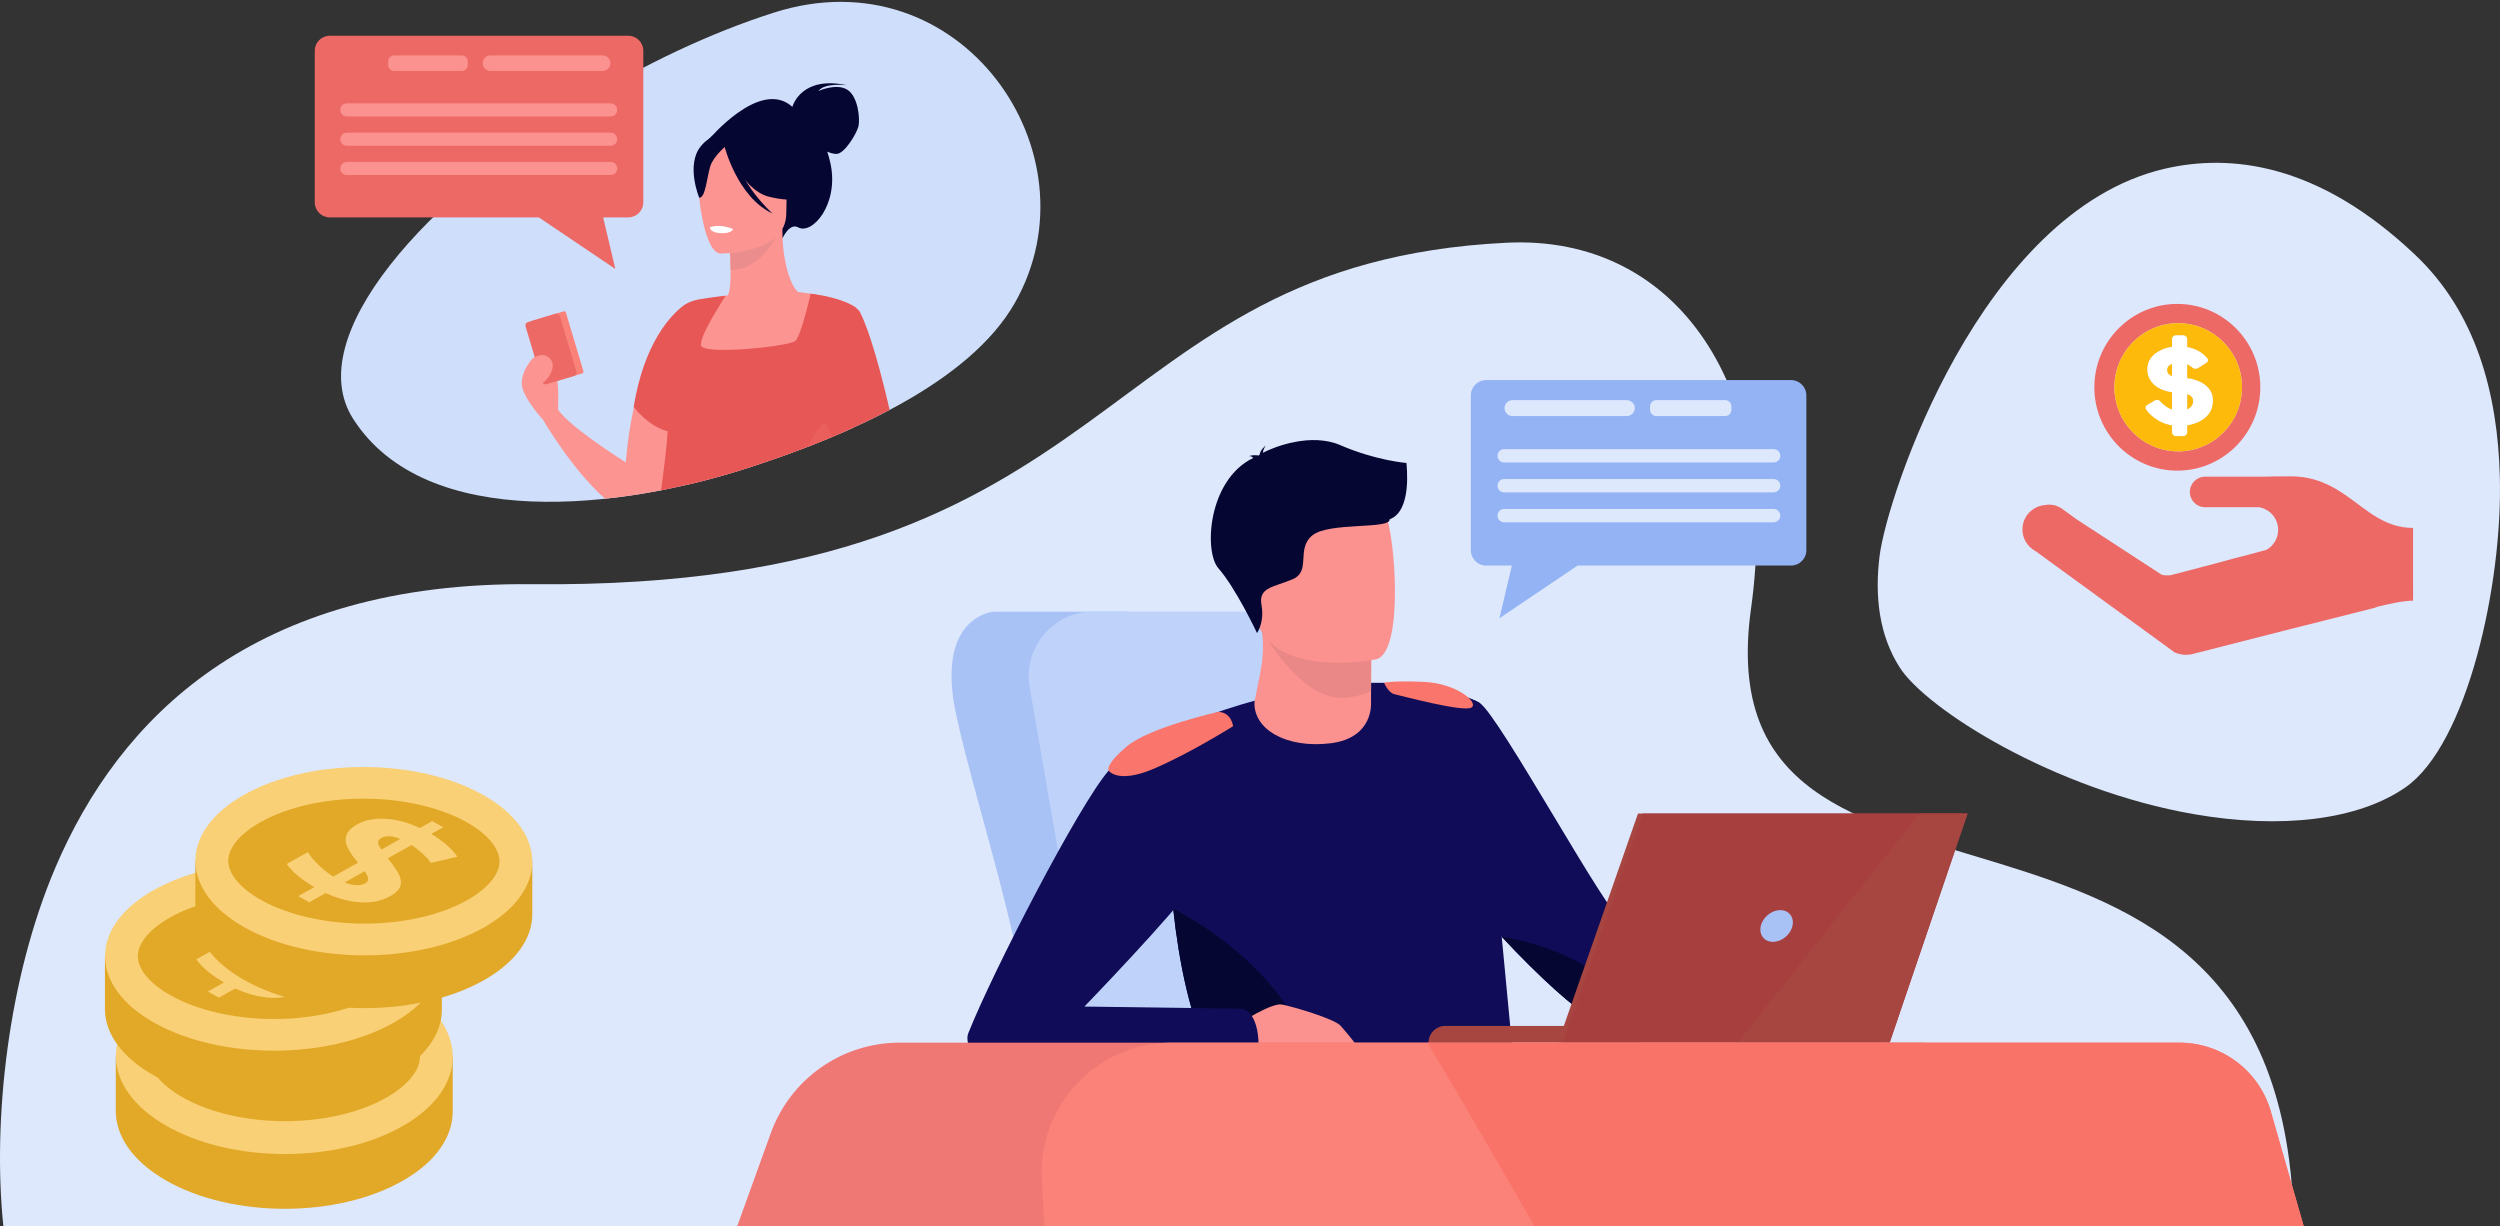
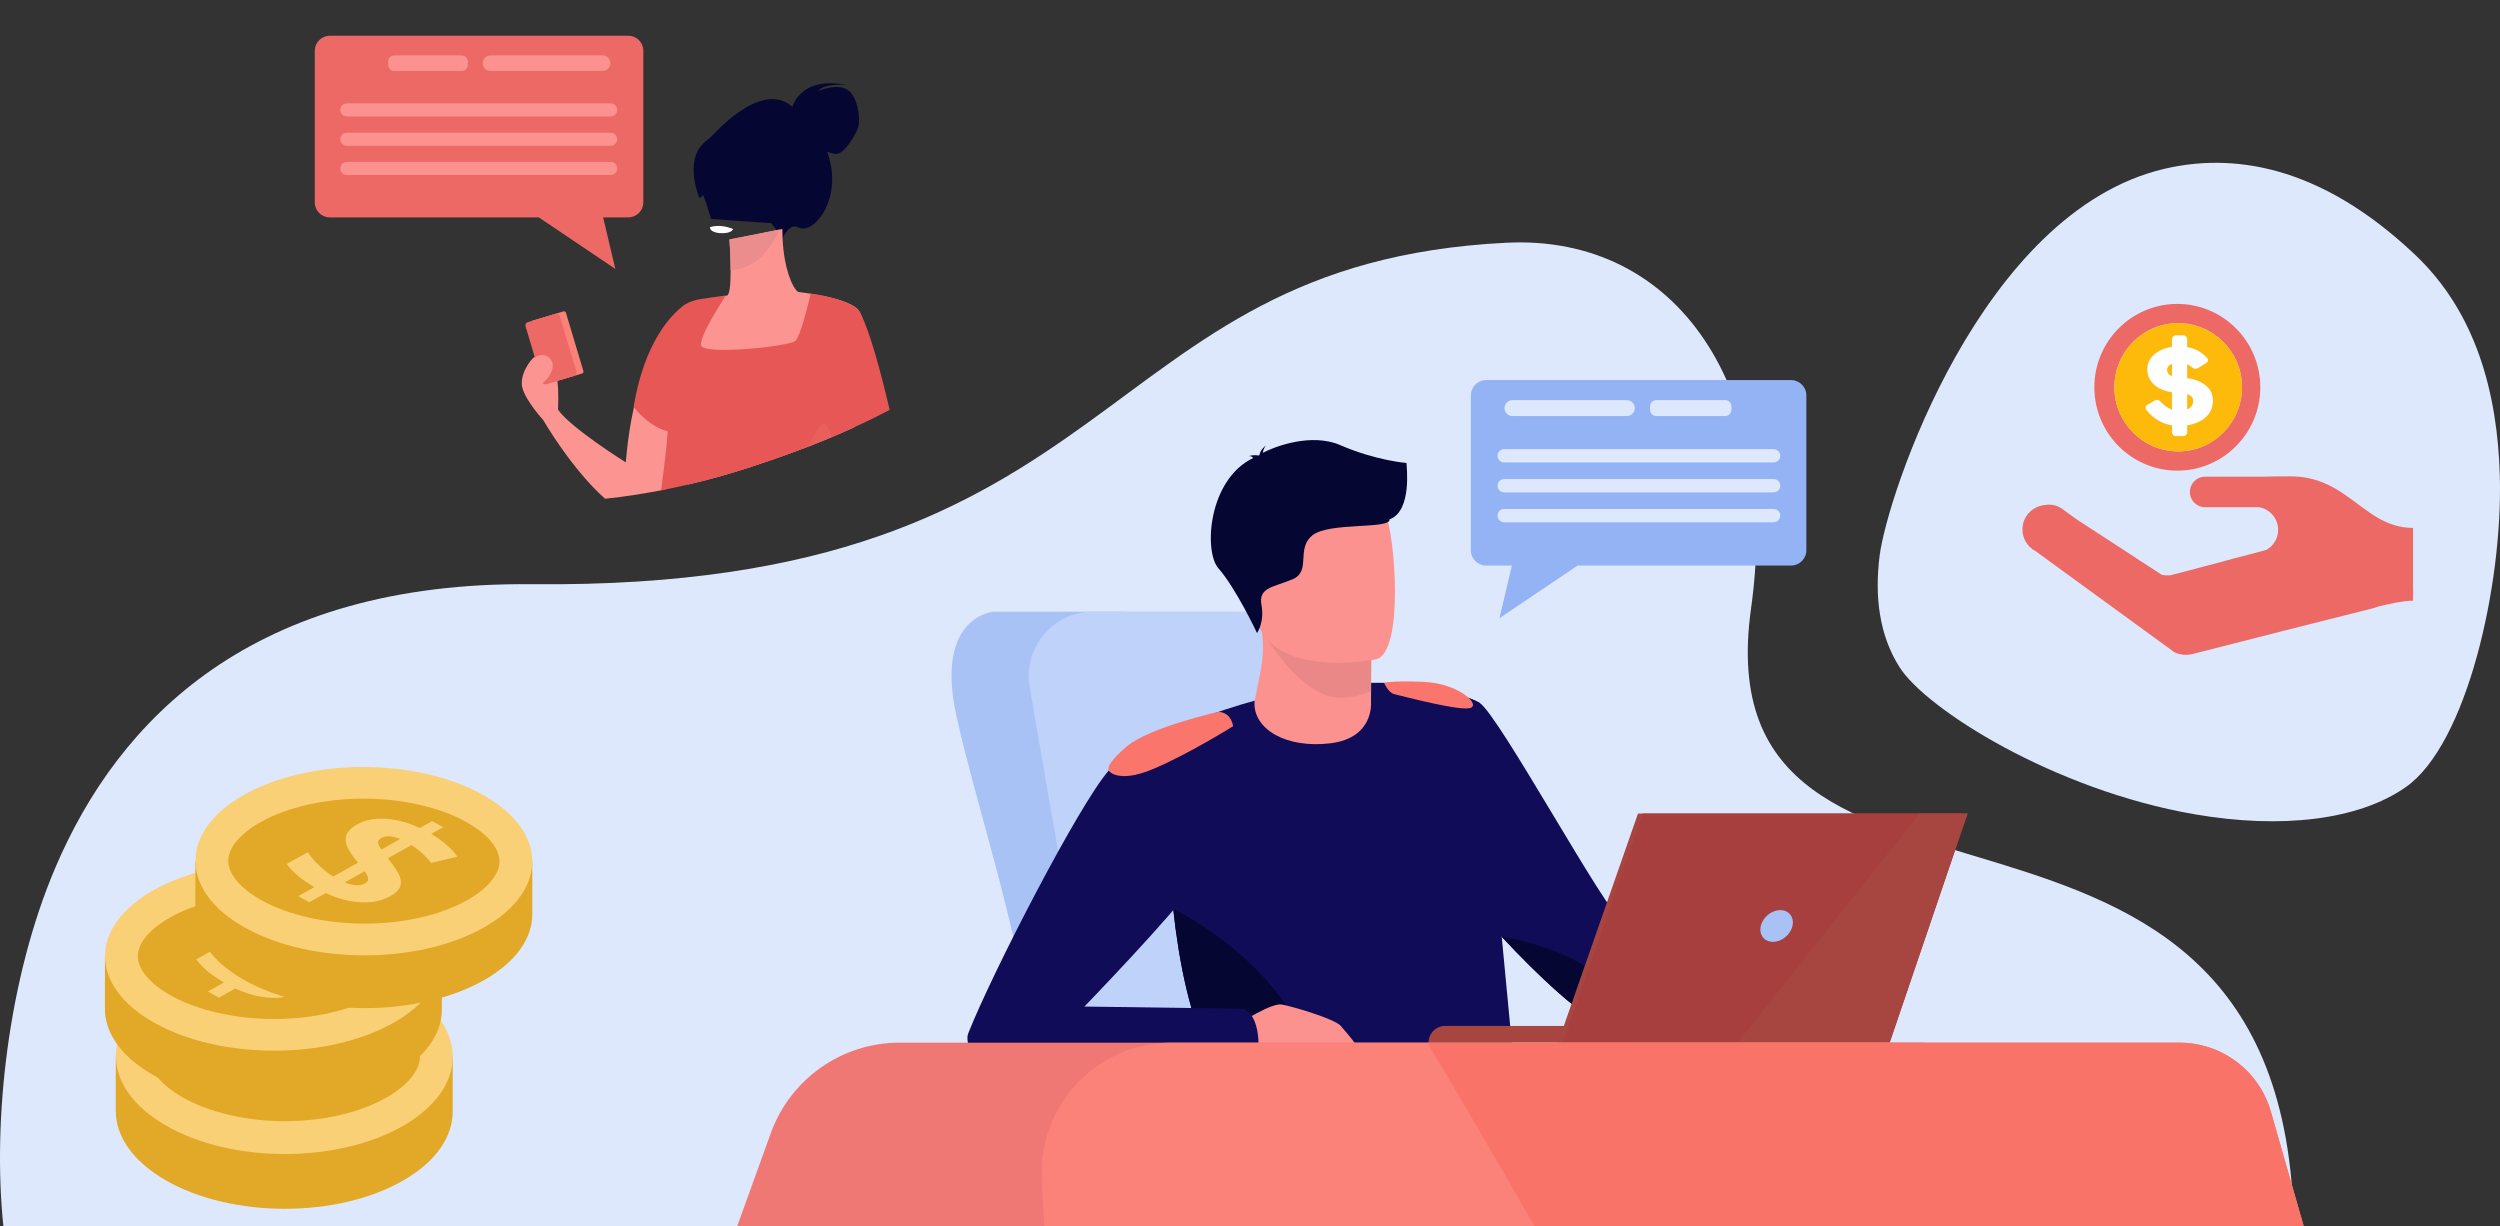
<svg xmlns="http://www.w3.org/2000/svg" width="691" height="339" viewBox="0 0 691 339" fill="none">
  <rect x="0" y="0" width="691" height="339" fill="#333333" stroke="none" />
  <path d="M664.872 217.623C651.864 226.671 630.603 229.224 606.51 225.052C567.671 218.332 532.339 195.966 525.026 184.402C519.411 175.548 518.119 164.888 519.522 153.638C521.579 137.116 547.456 58.588 598.207 46.67C616.55 42.362 640.788 45.109 667.427 70.319C684.316 86.197 690.337 108.567 690.952 131.661C691.779 161.487 681.942 205.763 664.872 217.623Z" fill="#DDE8FD" />
  <path d="M634 339H0.941C-2.138 309.565 2.261 270.35 15.316 239.773C32.789 198.81 69.77 160.706 147 161.473C312.933 163.122 300.197 72.869 416.352 67.093C463.656 64.742 492.496 107.326 483.99 168.169C469.599 271.095 631.894 196.481 634 339Z" fill="#DDE8FD" />
  <path d="M311.339 169.059H274.682C274.682 169.059 258.431 170.16 264.264 197.485C270.097 224.809 289.264 280.187 283.431 296.938H324.267L311.339 169.059Z" fill="#A9C2F6" />
  <path d="M394.147 269.055C389.294 245.199 381.482 204.959 377.339 183.519C375.717 175.12 368.375 169.055 359.832 169.055H302.173C291.103 169.055 282.71 179.044 284.604 189.966L300.572 282.125C302.182 291.419 310.732 297.857 320.096 296.823L378.624 290.367C389.054 289.219 396.243 279.349 394.147 269.055Z" fill="#BED2FA" />
  <path d="M408.933 194.256L418.5 294.971C418.5 294.971 407.633 306.591 364.612 310.573C363.539 310.678 362.448 310.779 361.333 310.865C336.64 312.863 327.476 280.962 324.27 251.188C321.532 225.796 323.133 201.949 323.133 201.949C380.777 177.647 408.933 194.256 408.933 194.256Z" fill="#100C57" />
  <path d="M502.806 274.364C494.266 278.334 443.476 281.667 438.599 280.261C436.097 279.538 425.627 270.302 415.092 258.94C415.083 258.934 415.083 258.934 415.083 258.934C405.113 248.188 395.064 235.537 391.671 226.434C384.698 207.726 390.694 191.117 390.694 191.117C390.694 191.117 403.654 191.062 408.936 194.256C414.222 197.46 444.425 253.167 448.464 254.638C452.502 256.115 500.351 258.854 505.83 261.458C505.827 261.458 511.338 270.395 502.806 274.364Z" fill="#100C57" />
  <path d="M378.963 190.994L378.951 194.142C378.951 194.142 379.823 203.989 367.712 205.448C355.604 206.91 346.418 201.638 346.735 194.04C347.816 188.153 349.009 184.109 349.082 179.241C349.11 177.431 348.984 175.511 348.643 173.345L372.113 172.84L379.027 173.96L378.963 190.994Z" fill="#FC9290" />
  <path d="M379.029 173.957L378.964 190.994C376.472 192.157 373.663 192.871 370.507 192.877C359.72 192.892 348.983 175.511 348.645 173.345L379.029 173.957Z" fill="#EA8888" />
  <path d="M380.406 182.232C380.406 182.232 350.357 188.359 346.835 169.562C343.313 150.765 337.063 138.896 356.098 134.19C375.133 129.485 380.216 135.954 382.917 141.942C385.619 147.928 388.132 180.155 380.406 182.232Z" fill="#FC9290" />
  <path d="M388.743 127.962C388.743 127.962 380.36 127.328 370.467 123.041C362.437 119.561 352.32 123.423 349.035 125.162C349.124 124.632 349.333 123.906 349.834 123.18C349.834 123.18 348.362 124.229 348.144 125.694C347.993 125.805 347.925 125.885 347.962 125.909C347.962 125.909 346.29 125.605 345.215 126.091C345.215 126.091 345.968 125.983 346.235 126.466C346.263 126.516 346.306 126.562 346.355 126.599C333.847 132.674 332.722 152.486 336.757 157.062C341.613 162.571 347.443 174.979 347.443 174.979C347.443 174.979 349.557 172.043 348.669 167.19C347.781 162.34 351.967 162.331 357.249 160.118C362.532 157.905 358.119 151.735 362.738 147.978C367.357 144.22 384.324 146.402 384.1 143.534C390.397 141.229 388.746 128.608 388.743 127.962Z" fill="#060632" />
  <path d="M364.611 310.575C363.538 310.68 362.448 310.782 361.332 310.868C336.639 312.865 327.475 280.964 324.27 251.19C327.251 252.661 367.73 273.289 364.611 310.575Z" fill="#060632" />
  <path d="M342.709 282.79C342.709 282.79 351.415 277.131 354.298 277.648C357.181 278.162 368.966 281.63 370.586 283.559C373.112 286.569 377.568 291.348 375.029 291.856C372.491 292.364 350.072 293.49 347.488 293.269C344.903 293.047 338.88 290.524 342.709 282.79Z" fill="#FC9290" />
  <path d="M333.702 198.463C333.702 198.463 315.53 202.534 306.43 212.998C298.16 222.507 274.208 268.942 267.613 285.643C266.562 288.302 269.518 294.091 271.897 295.675C277.85 299.645 290.109 302.526 320.438 297.516L347.549 293.558C347.549 293.558 349.528 281.365 343.634 278.82L299.734 278.211C299.734 278.211 324.878 252.152 329.737 244.661C334.596 237.164 333.702 198.463 333.702 198.463Z" fill="#100C57" />
  <path d="M502.808 274.363C494.268 278.333 443.478 281.666 438.6 280.26C436.099 279.537 425.629 270.301 415.094 258.939C415.613 259.007 432.187 261.371 442.399 270.209C442.399 270.209 448.152 272.772 463.807 271.338C479.461 269.901 499.566 269.375 502.808 274.363Z" fill="#060632" />
  <path d="M336.721 196.768C336.721 196.768 317.707 201.024 311.465 206.295C305.224 211.567 306.434 213.001 306.434 213.001C306.434 213.001 308.835 216.645 318.5 212.644C328.165 208.643 340.823 200.734 340.823 200.734C340.823 200.734 340.436 196.872 336.721 196.768Z" fill="#FA756C" />
  <path d="M382.562 188.738C382.562 188.738 383.709 191.505 385.442 191.88C387.175 192.256 404.41 196.906 406.672 195.579C408.933 194.253 402.612 188.855 393.528 188.467C384.44 188.086 382.562 188.738 382.562 188.738Z" fill="#FA756C" />
  <path d="M452.909 288.193H394.848C394.848 285.633 396.919 283.559 399.476 283.559H452.909V288.193Z" fill="#A74541" />
  <path d="M452.74 224.869H542.511L520.977 288.193H430.629L452.74 224.869Z" fill="#A74541" />
  <path d="M543.831 224.869L522.3 288.19H431.949L454.064 224.869H543.831Z" fill="#A83F3F" />
  <path d="M495.431 255.945C494.875 258.364 492.463 260.324 490.047 260.324C487.632 260.324 486.126 258.364 486.682 255.945C487.238 253.526 489.651 251.562 492.066 251.562C494.482 251.562 495.991 253.526 495.431 255.945Z" fill="#A9C2F6" />
  <path d="M543.832 224.869L522.301 288.19H480.27L530.611 224.869H543.832Z" fill="#A74541" />
  <path d="M564.667 339.007H203.727L213.047 313.2C218.469 298.188 232.703 288.189 248.647 288.189H530.285C542.018 288.189 552.335 295.969 555.574 307.263L564.667 339.007Z" fill="#EF7875" />
  <path d="M636.768 339.007H288.64L287.964 325.992C286.894 305.441 303.25 288.189 323.8 288.189H602.386C614.119 288.189 624.436 295.969 627.672 307.263L636.768 339.007Z" fill="#FA8279" />
  <path d="M636.773 339.007H424.18C412.37 318.484 401.611 299.979 394.512 288.189H602.393C614.127 288.189 624.443 295.969 627.679 307.263L636.773 339.007Z" fill="#FA7369" />
  <path d="M495.059 105.056H410.759C408.439 105.056 406.543 106.954 406.543 109.278V152.1C406.543 154.424 408.439 156.322 410.759 156.322H417.886L414.444 170.875L436.048 156.322H495.059C497.377 156.322 499.276 154.424 499.276 152.1V109.278C499.276 106.958 497.38 105.056 495.059 105.056Z" fill="#93B3F4" />
  <path d="M490.231 124.139H415.762C414.748 124.139 413.918 124.97 413.918 125.985C413.918 127.001 414.748 127.832 415.762 127.832H490.231C491.245 127.832 492.075 127.001 492.075 125.985C492.078 124.97 491.245 124.139 490.231 124.139Z" fill="#DDE8FD" />
  <path d="M490.231 132.405H415.762C414.748 132.405 413.918 133.236 413.918 134.252C413.918 135.267 414.748 136.098 415.762 136.098H490.231C491.245 136.098 492.075 135.267 492.075 134.252C492.078 133.236 491.245 132.405 490.231 132.405Z" fill="#DDE8FD" />
  <path d="M490.231 140.671H415.762C414.748 140.671 413.918 141.502 413.918 142.517C413.918 143.533 414.748 144.364 415.762 144.364H490.231C491.245 144.364 492.075 143.533 492.075 142.517C492.078 141.502 491.245 140.671 490.231 140.671Z" fill="#DDE8FD" />
  <path d="M418.046 114.992H449.663C450.87 114.992 451.857 114.004 451.857 112.795C451.857 111.586 450.87 110.598 449.663 110.598H418.046C416.838 110.598 415.852 111.586 415.852 112.795C415.852 114.004 416.838 114.992 418.046 114.992Z" fill="#DDE8FD" />
  <path d="M457.807 114.993H476.83C477.782 114.993 478.563 114.211 478.563 113.254V112.331C478.563 111.373 477.782 110.592 476.83 110.592H457.807C456.854 110.592 456.07 111.373 456.07 112.331V113.254C456.07 114.211 456.854 114.993 457.807 114.993Z" fill="#DDE8FD" />
-   <path d="M280.559 83.631C267.83 106.084 233.712 120.52 207.716 129.007C171.96 140.821 117.761 147.173 97.629 115.802C83.108 93.152 117.638 54.648 162.15 27.557L162.156 27.554C178.125 17.826 196.066 9.176 213.924 3.482C265.507 -12.951 303.943 42.375 280.559 83.631Z" fill="#CFDEFA" />
  <path d="M91.131 9.884H173.686C175.957 9.884 177.813 11.742 177.813 14.017V55.95C177.813 58.224 175.957 60.083 173.686 60.083H166.707L170.078 74.334L148.922 60.083H91.131C88.86 60.083 87.004 58.224 87.004 55.95V14.02C87.004 11.746 88.863 9.884 91.131 9.884Z" fill="#ED6966" />
  <path d="M95.862 32.188H168.788C169.781 32.188 170.595 31.376 170.595 30.379C170.595 29.385 169.784 28.569 168.788 28.569H95.862C94.869 28.569 94.055 29.382 94.055 30.379C94.055 31.373 94.866 32.188 95.862 32.188Z" fill="#FC9290" />
  <path d="M168.788 36.666H95.862C94.869 36.666 94.055 37.478 94.055 38.475C94.055 39.469 94.866 40.285 95.862 40.285H168.788C169.781 40.285 170.595 39.473 170.595 38.475C170.592 37.478 169.781 36.666 168.788 36.666Z" fill="#FC9290" />
  <path d="M168.788 44.76H95.862C94.869 44.76 94.055 45.572 94.055 46.569C94.055 47.563 94.866 48.379 95.862 48.379H168.788C169.781 48.379 170.595 47.566 170.595 46.569C170.592 45.575 169.781 44.76 168.788 44.76Z" fill="#FC9290" />
  <path d="M135.593 19.614H166.552C167.735 19.614 168.703 18.645 168.703 17.46C168.703 16.275 167.735 15.306 166.552 15.306H135.593C134.409 15.306 133.441 16.275 133.441 17.46C133.441 18.645 134.409 19.614 135.593 19.614Z" fill="#FC9290" />
  <path d="M108.985 19.615H127.614C128.548 19.615 129.314 18.849 129.314 17.913V17.011C129.314 16.076 128.548 15.31 127.614 15.31H108.985C108.05 15.31 107.285 16.076 107.285 17.011V17.913C107.285 18.849 108.05 19.615 108.985 19.615Z" fill="#FC9290" />
  <path d="M234.174 24.784C231.113 22.907 226.223 25.151 226.223 25.151C227.914 22.772 234.082 23.55 234.082 23.55C221.795 20.931 219.229 28.797 219.017 29.536C210.105 21.482 195.836 38.651 195.836 38.651L216.312 65.831C216.312 65.831 218.181 61.507 220.649 62.858C224.496 64.963 231.936 56.445 229.558 45.243C229.3 44.031 228.992 42.926 228.648 41.91C229.447 42.261 230.354 42.544 231.202 42.544C233.439 42.544 236.823 36.823 237.281 34.903C237.739 32.977 237.235 26.662 234.174 24.784Z" fill="#060632" />
  <path d="M236.018 118.145C236.949 103.198 229.706 87.01 223.79 82.376C222.859 81.644 221.959 81.173 221.12 81C220.944 80.954 220.763 80.853 220.569 80.699C218.904 79.357 216.66 74.011 216.298 65.813C216.261 65.001 216.246 64.164 216.246 63.299C216.246 63.299 216.249 63.299 216.246 63.296L215.425 63.459L214.641 63.613H214.638L201.623 66.195C201.697 67.13 201.946 71.482 201.946 74.642C201.955 78.058 201.749 81.293 200.975 81.702C200.953 81.705 200.76 81.72 200.557 81.739C200.099 81.785 199.42 81.856 199.374 81.865C199.374 81.865 194.352 88.86 190.658 97.926C190.658 97.929 190.658 97.932 190.658 97.935L190.655 97.938C188.778 102.558 187.25 107.709 186.921 112.735C186.719 115.855 187.004 118.606 187.499 121.278V121.281C188.231 125.226 189.466 129.365 190.2 133.932C196.341 132.495 202.241 130.818 207.708 129.011C216.593 126.109 226.421 122.515 236.018 118.145Z" fill="#FC9492" />
  <path d="M201.621 66.191C201.621 66.191 201.935 70.539 201.944 74.635C209.667 74.417 213.748 67.364 215.42 63.452L201.621 66.191Z" fill="#EB8D8D" />
  <path d="M216.851 61.95C216.851 61.95 220.899 55.546 221.87 50.071C222.564 46.163 220.576 31.674 206.034 33.761C206.034 33.761 201.811 34.176 197.841 36.863C194.684 38.999 190.127 43.609 195.222 56.251L196.547 60.522L216.851 61.95Z" fill="#060632" />
-   <path d="M199.046 70.069C199.046 70.069 217.316 70.37 217.328 58.975C217.341 47.579 219.707 39.941 208.044 39.267C196.379 38.593 194.107 42.938 193.179 46.742C192.251 50.546 194.295 69.696 199.046 70.069Z" fill="#FC9492" />
  <path d="M199.723 38.987C199.723 38.987 204.726 52.359 212.403 54.334C220.079 56.31 223.411 54.251 223.411 54.251C223.411 54.251 217.522 49.568 216.299 41.391C216.299 41.391 203.497 32.623 199.723 38.987Z" fill="#060632" />
  <path d="M200.963 40.073C200.963 40.073 197.226 43.058 196.316 45.96C195.406 48.862 194.995 54.835 193.255 54.632C193.255 54.632 189.487 45.545 193.722 40.402C198.212 34.952 200.963 40.073 200.963 40.073Z" fill="#060632" />
  <path d="M244.752 113.661C241.713 115.181 238.726 116.609 235.797 117.954C234.089 118.738 232.401 119.495 230.736 120.222C230.518 120.317 230.299 120.409 230.084 120.505C227.954 112.805 226.163 106.487 226.163 106.487L224.814 100.631L222.091 88.826V88.823L220.207 80.655C220.207 80.655 220.336 80.668 220.576 80.698C221.175 80.766 222.466 80.923 224.076 81.178C227.011 81.646 231.028 82.44 233.963 83.625C233.984 83.634 234.006 83.643 234.03 83.656C234.082 83.674 234.135 83.699 234.187 83.72C235.668 84.342 236.848 85.065 237.429 85.899C237.432 85.902 237.435 85.905 237.435 85.905C237.435 85.908 237.438 85.912 237.441 85.912C237.444 85.912 237.444 85.915 237.444 85.918C237.524 86.038 237.595 86.161 237.653 86.287C240.121 91.728 242.592 102.594 244.752 113.661Z" fill="#FC9492" />
  <path d="M200.27 40.526C200.27 40.526 203.834 54.528 213.521 59.012C213.521 59.012 203.834 50.41 203.011 41.166C202.187 31.924 200.27 40.526 200.27 40.526Z" fill="#060632" />
  <path d="M175.214 112.537C174.943 113.749 174.688 115.011 174.452 116.325C173.825 119.778 173.318 123.597 172.967 127.801C172.967 127.801 157.641 118.218 154.236 113.229C154.236 112.817 154.488 108.336 154.058 105.286C153.898 104.166 153.646 103.237 153.256 102.775C153.069 102.557 152.863 102.326 152.635 102.089C152.632 102.086 152.635 102.086 152.635 102.086C151.891 101.316 150.97 100.495 150.115 99.855C149.221 99.181 148.407 98.701 147.964 98.691C147.942 98.688 147.924 98.688 147.903 98.691C147.872 98.695 147.841 98.701 147.807 98.713C146.75 99.067 143.357 103.738 144.418 107.342C145.512 111.063 150.143 116.097 150.143 116.097C150.143 116.097 157.921 129.595 167.245 137.855C172.838 137.264 178.419 136.39 183.865 135.3C185.266 131.481 186.538 126.336 187.5 121.274V121.27C188.988 113.448 189.999 104.874 190.656 97.931L190.66 97.928V97.916C191.004 94.257 191.256 91.053 191.422 88.65C191.56 86.696 191.643 85.274 191.68 84.566C191.701 84.237 191.711 84.064 191.711 84.064C191.711 84.064 191.474 84.157 191.053 84.397C188.588 85.797 179.774 92.078 175.214 112.537Z" fill="#FC9492" />
  <path d="M207.714 129.007C219.681 125.099 233.369 119.932 245.898 113.3C243.473 102.812 240.376 91.414 237.693 86.302C237.625 86.17 237.536 86.04 237.435 85.914C237.435 85.911 237.435 85.908 237.432 85.908C237.428 85.905 237.425 85.902 237.425 85.902C237.422 85.899 237.419 85.896 237.419 85.896C237.21 85.637 236.937 85.394 236.608 85.157C236.636 85.123 236.651 85.102 236.651 85.102C235.895 84.551 234.991 84.068 234.023 83.652C234.002 83.64 233.98 83.634 233.956 83.622C229.65 81.778 224.072 81.169 224.072 81.169C224.072 81.169 224.072 81.172 224.069 81.175C224.054 81.243 223.956 81.686 223.79 82.372C223.439 83.843 222.797 86.422 222.081 88.819V88.823C221.331 91.324 220.498 93.626 219.825 94.242C218.178 95.75 194.327 98.221 193.777 95.479C193.255 92.857 200.056 82.634 200.557 81.732C198.577 81.917 194.902 82.449 193.375 82.711C190.664 83.175 189.008 84.339 188.851 84.517C185.642 86.951 178.092 94.43 175.145 112.451C175.145 112.451 175.166 112.482 175.209 112.54C175.735 113.223 179.284 117.692 184.134 119.086C184.272 119.129 184.41 119.163 184.551 119.197C184.29 123.579 183.482 129.829 182.717 135.528C191.552 133.814 200.056 131.537 207.714 129.007Z" fill="#E75755" />
  <path d="M160.896 103.231L152.439 105.77C152.159 105.853 151.861 105.696 151.778 105.413L146.944 89.263C146.861 88.983 147.018 88.684 147.301 88.601L155.758 86.062C156.038 85.979 156.333 86.136 156.419 86.419L161.253 102.57C161.336 102.853 161.176 103.148 160.896 103.231Z" fill="#FA8279" />
  <path d="M158.698 103.893L151.028 106.195C150.53 106.346 150.004 106.062 149.857 105.564L145.259 90.201C145.109 89.703 145.391 89.177 145.889 89.029L153.56 86.727C154.058 86.576 154.583 86.859 154.731 87.358L159.328 102.72C159.479 103.219 159.196 103.742 158.698 103.893Z" fill="#ED6966" />
  <path opacity="0.4" d="M229.98 120.782C229.177 118.671 228.243 116.889 227.622 117.03C227.038 117.166 225.096 119.877 223.391 123.438C225.576 122.591 227.779 121.708 229.98 120.782Z" fill="#ED6966" />
  <path d="M147.174 99.246C147.174 99.246 149.844 96.821 152.023 99.114C154.202 101.406 151.199 105.505 148.999 106.481C146.802 107.457 146.07 108.011 146.07 108.011L147.174 99.246Z" fill="#FC9492" />
  <path d="M202.619 63.304C202.619 63.304 202.302 64.646 198.965 64.439C198.965 64.439 196.165 64.267 196.248 62.79C196.251 62.79 198.965 61.741 202.619 63.304Z" fill="white" />
  <g clip-path="url(#clip0_259_241)">
    <path d="M578.875 107.044C578.875 119.749 589.166 130.087 601.81 130.087C614.458 130.087 624.749 119.749 624.749 107.044C624.749 94.335 614.458 84 601.81 84C589.166 84 578.875 94.335 578.875 107.044ZM619.692 107.044C619.692 116.828 611.795 124.761 602.055 124.761C592.314 124.761 584.42 116.828 584.42 107.044C584.42 97.26 592.314 89.326 602.055 89.326C611.796 89.326 619.692 97.26 619.692 107.044Z" fill="#ED6966" />
    <path d="M601.43 120.559H603.451C604.06 120.559 604.548 120.067 604.548 119.455V117.57C606.165 117.328 607.574 116.819 608.771 116.032C610.653 114.782 611.617 113.063 611.659 110.865C611.687 109.494 611.308 108.328 610.523 107.373C609.249 105.844 607.255 104.886 604.548 104.508V100.689C605.028 100.914 605.486 101.216 605.926 101.598C606.199 101.826 606.513 101.942 606.87 101.942C607.159 101.946 607.561 101.742 607.561 101.742L607.567 101.739L609.83 100.313C610.139 100.117 610.296 99.866 610.302 99.562C610.305 99.316 610.206 99.103 610.005 98.918C608.596 97.307 606.774 96.306 604.548 95.918V93.769C604.548 93.159 604.06 92.66 603.451 92.66H601.43C600.822 92.66 600.329 93.159 600.329 93.769V95.859C599.284 96.005 598.342 96.272 597.5 96.657C594.786 97.897 593.454 99.761 593.501 102.226C593.522 103.438 593.885 104.514 594.587 105.447C595.767 107.037 597.681 108.034 600.329 108.444V113.211C599.185 112.804 598.104 112.049 597.085 110.941C596.861 110.649 596.564 110.503 596.194 110.503C595.989 110.503 595.591 110.68 595.591 110.68L595.585 110.683L593.524 111.897C593.173 112.1 593 112.374 593.008 112.709C593.015 112.928 593.091 113.122 593.25 113.299C593.785 114.05 594.504 114.77 595.403 115.458C596.861 116.583 598.506 117.285 600.329 117.577V119.458C600.329 120.065 600.822 120.559 601.43 120.559ZM604.55 108.956C605.642 109.3 606.193 109.938 606.188 110.877C606.179 111.749 605.783 112.423 604.996 112.904C604.855 112.992 604.705 113.068 604.55 113.138V108.956ZM598.999 102.237C598.995 101.553 599.386 101.022 600.176 100.645L600.331 100.584V103.966C599.449 103.627 599.004 103.053 598.999 102.237Z" fill="white" />
    <path d="M599 102.238C599.007 103.053 599.451 103.627 600.331 103.968V100.586L600.176 100.647C599.385 101.022 598.997 101.554 599 102.238Z" fill="#FEBA0B" />
    <path d="M604.551 113.139C604.706 113.068 604.858 112.993 604.997 112.904C605.784 112.424 606.18 111.749 606.188 110.877C606.195 109.937 605.643 109.299 604.551 108.956V113.139Z" fill="#FEBA0B" />
    <path d="M584.422 107.044C584.422 116.828 592.316 124.762 602.057 124.762C611.797 124.762 619.694 116.828 619.694 107.044C619.694 97.26 611.797 89.326 602.057 89.326C592.316 89.326 584.422 97.26 584.422 107.044ZM604.552 93.766V95.915C606.778 96.304 608.598 97.304 610.009 98.915C610.21 99.1 610.309 99.314 610.306 99.56C610.299 99.863 610.143 100.112 609.834 100.311L607.571 101.736L607.564 101.739C607.564 101.739 607.164 101.943 606.874 101.94C606.516 101.94 606.203 101.825 605.93 101.595C605.491 101.213 605.032 100.911 604.552 100.686V104.505C607.258 104.885 609.251 105.842 610.526 107.37C611.313 108.325 611.692 109.493 611.663 110.862C611.62 113.06 610.655 114.781 608.774 116.029C607.578 116.816 606.168 117.323 604.552 117.568V119.452C604.552 120.062 604.064 120.556 603.455 120.556H601.434C600.826 120.556 600.333 120.064 600.333 119.452V117.571C598.508 117.279 596.865 116.577 595.407 115.452C594.507 114.765 593.789 114.044 593.253 113.293C593.095 113.116 593.017 112.923 593.012 112.703C593.005 112.368 593.177 112.094 593.528 111.891L595.588 110.677L595.595 110.674C595.595 110.674 595.993 110.497 596.197 110.497C596.568 110.497 596.865 110.643 597.089 110.935C598.108 112.043 599.19 112.798 600.333 113.205V108.438C597.685 108.028 595.769 107.031 594.591 105.441C593.889 104.508 593.526 103.432 593.505 102.22C593.458 99.755 594.79 97.891 597.503 96.651C598.346 96.266 599.288 95.999 600.333 95.853V93.766C600.333 93.156 600.826 92.657 601.434 92.657H603.455C604.062 92.657 604.552 93.156 604.552 93.766Z" fill="#FEBA0B" />
    <path d="M666.971 146.012L667.002 145.917C659.2 145.917 654.426 141.139 648.687 137.114C644.519 134.192 639.842 131.663 633.114 131.663C630.09 131.663 627.525 131.689 625.348 131.755H609.481C607.161 131.755 605.277 133.646 605.277 135.977C605.277 138.309 607.16 140.196 609.481 140.196H618.47H624.377C627.385 140.691 629.679 143.302 629.679 146.46C629.679 148.854 628.351 150.916 626.402 151.995C625.926 152.123 623.652 152.732 620.607 153.54C618.648 154.015 616.785 154.516 615.039 155.02L614.665 155.12C608.123 156.859 601.079 158.722 599.802 159.024C598.955 159.07 598.184 159.032 597.5 158.863L574.036 143.584L569.784 140.496V140.502C569.582 140.366 569.368 140.25 569.146 140.14C568.834 139.979 568.511 139.836 568.168 139.733C567.898 139.651 567.621 139.594 567.335 139.551C567.036 139.505 566.729 139.476 566.419 139.476C565.998 139.476 565.59 139.518 565.196 139.6C561.73 139.899 559 142.787 559 146.346C559 148.231 559.777 149.914 561.016 151.139L561.01 151.146L561.044 151.17C561.534 151.651 562.092 152.068 562.708 152.384L564.324 153.567L601.105 180.352V180.345C601.257 180.403 601.407 180.46 601.559 180.521C602.389 180.809 603.259 180.998 604.186 180.998C604.728 180.998 605.254 180.941 605.762 180.839L605.947 180.79C618.408 177.604 644.156 171.029 656.206 168.043C656.505 167.934 656.784 167.83 657.078 167.722C660.152 166.946 664.342 166.026 666.972 166.026V164.256L667.003 164.253L666.972 161.824V146.543V146.012H666.971Z" fill="#ED6966" />
  </g>
  <path d="M125.129 307.121V291.983H117.003C115.375 290.596 113.503 289.261 111.372 288.03C93.128 277.487 63.655 277.487 45.532 288.03C43.418 289.261 41.564 290.596 39.953 291.983H32V307.121C32.035 314.022 36.626 320.924 45.74 326.195C63.985 336.738 93.457 336.755 111.58 326.212C120.677 320.941 125.181 314.04 125.129 307.121Z" fill="#E2A827" />
  <path d="M111.389 272.909C129.633 283.452 129.737 300.549 111.614 311.074C93.473 321.617 64.018 321.617 45.774 311.057C27.546 300.514 27.425 283.434 45.566 272.892C63.672 262.367 93.144 262.367 111.389 272.909Z" fill="#F9D075" />
  <path d="M78.748 309.895C68.04 309.895 57.662 307.45 50.298 303.202C44.459 299.821 41.098 295.711 41.098 291.897C41.098 288.151 44.372 284.076 50.107 280.747C57.402 276.499 67.711 274.071 78.419 274.071C89.126 274.071 99.488 276.499 106.851 280.747C112.708 284.128 116.069 288.255 116.069 292.07C116.069 295.815 112.794 299.873 107.059 303.22C99.765 307.468 89.438 309.895 78.748 309.895Z" fill="#E2A827" />
  <path d="M88.522 299.508C88.124 300.427 87.275 301.225 85.975 301.988C83.619 303.358 80.899 303.982 77.797 303.809C74.661 303.653 71.404 302.751 68.025 301.156L63.503 303.774L60.454 302.023L64.907 299.422C61.355 297.289 58.808 295.069 57.266 292.798L63.122 289.399C63.78 290.526 64.733 291.758 66.119 293.093C67.454 294.41 68.753 295.52 70.139 296.387L77.018 292.399L76.047 291.203C74.263 288.827 73.431 286.885 73.587 285.411C73.708 283.903 74.765 282.585 76.74 281.44C78.889 280.192 81.471 279.637 84.572 279.828C87.604 280.001 90.827 280.868 94.102 282.463L97.498 280.487L100.547 282.255L97.255 284.18C100.512 286.209 102.903 288.394 104.463 290.7L97.168 292.486C95.834 290.613 94.015 288.879 91.78 287.353L85.248 291.151C87.032 293.474 88.141 295.225 88.557 296.405C88.921 297.566 88.956 298.624 88.522 299.508ZM73.293 298.087C75.649 299.058 77.555 299.127 78.958 298.329C79.565 297.983 79.842 297.497 79.738 296.959C79.703 296.422 79.391 295.728 78.802 294.879L73.293 298.087ZM83.411 288.671L88.609 285.637C86.426 284.683 84.676 284.596 83.411 285.324C82.77 285.706 82.424 286.139 82.493 286.642C82.545 287.145 82.822 287.821 83.411 288.671Z" fill="#F9D075" />
  <path d="M122.129 278.974V264.377H114.003C112.375 263.04 110.503 261.752 108.372 260.565C90.128 250.399 60.655 250.399 42.532 260.565C40.418 261.752 38.564 263.04 36.953 264.377H29V278.974C29.035 285.629 33.626 292.284 42.74 297.367C60.985 307.533 90.457 307.55 108.58 297.384C117.677 292.301 122.181 285.646 122.129 278.974Z" fill="#E2A827" />
  <path d="M108.389 245.984C126.633 256.15 126.737 272.637 108.614 282.786C90.473 292.952 61.018 292.952 42.774 282.77C24.546 272.603 24.425 256.134 42.566 245.967C60.672 235.818 90.144 235.818 108.389 245.984Z" fill="#F9D075" />
  <path d="M75.748 281.649C65.04 281.649 54.662 279.292 47.298 275.195C41.459 271.935 38.098 267.972 38.098 264.293C38.098 260.682 41.372 256.752 47.107 253.542C54.402 249.445 64.711 247.104 75.419 247.104C86.126 247.104 96.488 249.445 103.851 253.542C109.708 256.802 113.069 260.782 113.069 264.461C113.069 268.072 109.794 271.985 104.059 275.212C96.765 279.308 86.438 281.649 75.748 281.649Z" fill="#E2A827" />
  <path d="M85.522 271.633C85.124 272.52 84.275 273.289 82.975 274.024C80.619 275.345 77.899 275.947 74.797 275.78C71.661 275.63 68.404 274.76 65.025 273.222L60.503 275.747L57.454 274.058L61.907 271.55C58.355 269.493 55.808 267.353 54.266 265.163L60.122 261.885C60.78 262.972 61.733 264.159 63.119 265.447C64.454 266.718 65.753 267.788 67.139 268.624L74.018 264.778L73.047 263.624C71.263 261.334 70.431 259.461 70.587 258.04C70.708 256.585 71.765 255.314 73.74 254.211C75.889 253.007 78.471 252.472 81.572 252.656C84.604 252.823 87.827 253.659 91.102 255.197L94.498 253.291L97.547 254.996L94.255 256.852C97.512 258.809 99.903 260.916 101.463 263.139L94.168 264.862C92.834 263.056 91.015 261.384 88.78 259.912L82.248 263.574C84.032 265.815 85.141 267.503 85.557 268.64C85.921 269.761 85.956 270.781 85.522 271.633ZM70.293 270.262C72.649 271.199 74.555 271.266 75.958 270.496C76.565 270.162 76.842 269.694 76.738 269.176C76.703 268.657 76.391 267.988 75.802 267.169L70.293 270.262ZM80.411 261.183L85.609 258.257C83.426 257.337 81.676 257.254 80.411 257.956C79.77 258.324 79.424 258.742 79.493 259.227C79.545 259.712 79.822 260.364 80.411 261.183Z" fill="#F9D075" />
  <path d="M147.13 252.614V238.017H139.003C137.375 236.679 135.503 235.392 133.372 234.205C115.145 224.039 85.655 224.039 67.532 234.205C65.418 235.392 63.564 236.679 61.953 238.017H54V252.614C54.035 259.269 58.626 265.924 67.74 271.007C85.985 281.173 115.457 281.19 133.58 271.024C142.659 265.94 147.164 259.286 147.13 252.614Z" fill="#E2A827" />
  <path d="M133.373 219.625C151.618 229.791 151.722 246.277 133.598 256.443C115.475 266.61 86.003 266.593 67.758 256.427C49.531 246.277 49.409 229.791 67.55 219.625C85.656 209.458 115.146 209.458 133.373 219.625Z" fill="#F9D075" />
  <path d="M100.748 255.289C90.04 255.289 79.662 252.931 72.298 248.835C66.459 245.574 63.098 241.611 63.098 237.933C63.098 234.321 66.372 230.392 72.107 227.182C79.402 223.102 89.711 220.744 100.419 220.744C111.126 220.744 121.488 223.085 128.834 227.182C134.69 230.442 138.052 234.422 138.052 238.1C138.052 241.712 134.777 245.624 129.042 248.852C121.748 252.948 111.438 255.289 100.748 255.289Z" fill="#E2A827" />
  <path d="M110.503 245.273C110.104 246.142 109.255 246.928 107.956 247.647C105.617 248.968 102.879 249.57 99.778 249.403C96.642 249.252 93.385 248.383 90.006 246.845L85.484 249.386L82.434 247.697L86.887 245.189C83.318 243.133 80.788 240.992 79.246 238.802L85.102 235.525C85.761 236.612 86.714 237.799 88.083 239.103C89.417 240.374 90.734 241.444 92.102 242.28L98.964 238.434L98.011 237.28C96.226 234.99 95.394 233.117 95.55 231.696C95.671 230.241 96.728 228.97 98.704 227.867C100.852 226.663 103.434 226.128 106.535 226.312C109.567 226.479 112.79 227.315 116.065 228.853L119.461 226.947L122.51 228.653L119.218 230.492C122.476 232.465 124.867 234.555 126.426 236.796L119.132 238.518C117.797 236.712 115.978 235.04 113.743 233.569L107.211 237.23C108.996 239.488 110.104 241.16 110.52 242.297C110.901 243.417 110.953 244.42 110.503 245.273ZM95.29 243.902C97.647 244.838 99.57 244.905 100.956 244.136C101.563 243.802 101.84 243.333 101.736 242.815C101.701 242.297 101.389 241.628 100.8 240.809L95.29 243.902ZM105.409 234.823L110.607 231.896C108.424 230.977 106.674 230.893 105.426 231.595C104.785 231.963 104.439 232.381 104.508 232.866C104.543 233.351 104.82 234.003 105.409 234.823Z" fill="#F9D075" />
  <defs>
    <clipPath id="clip0_259_241">
      <rect width="108" height="97" fill="white" transform="translate(559 84)" />
    </clipPath>
  </defs>
</svg>